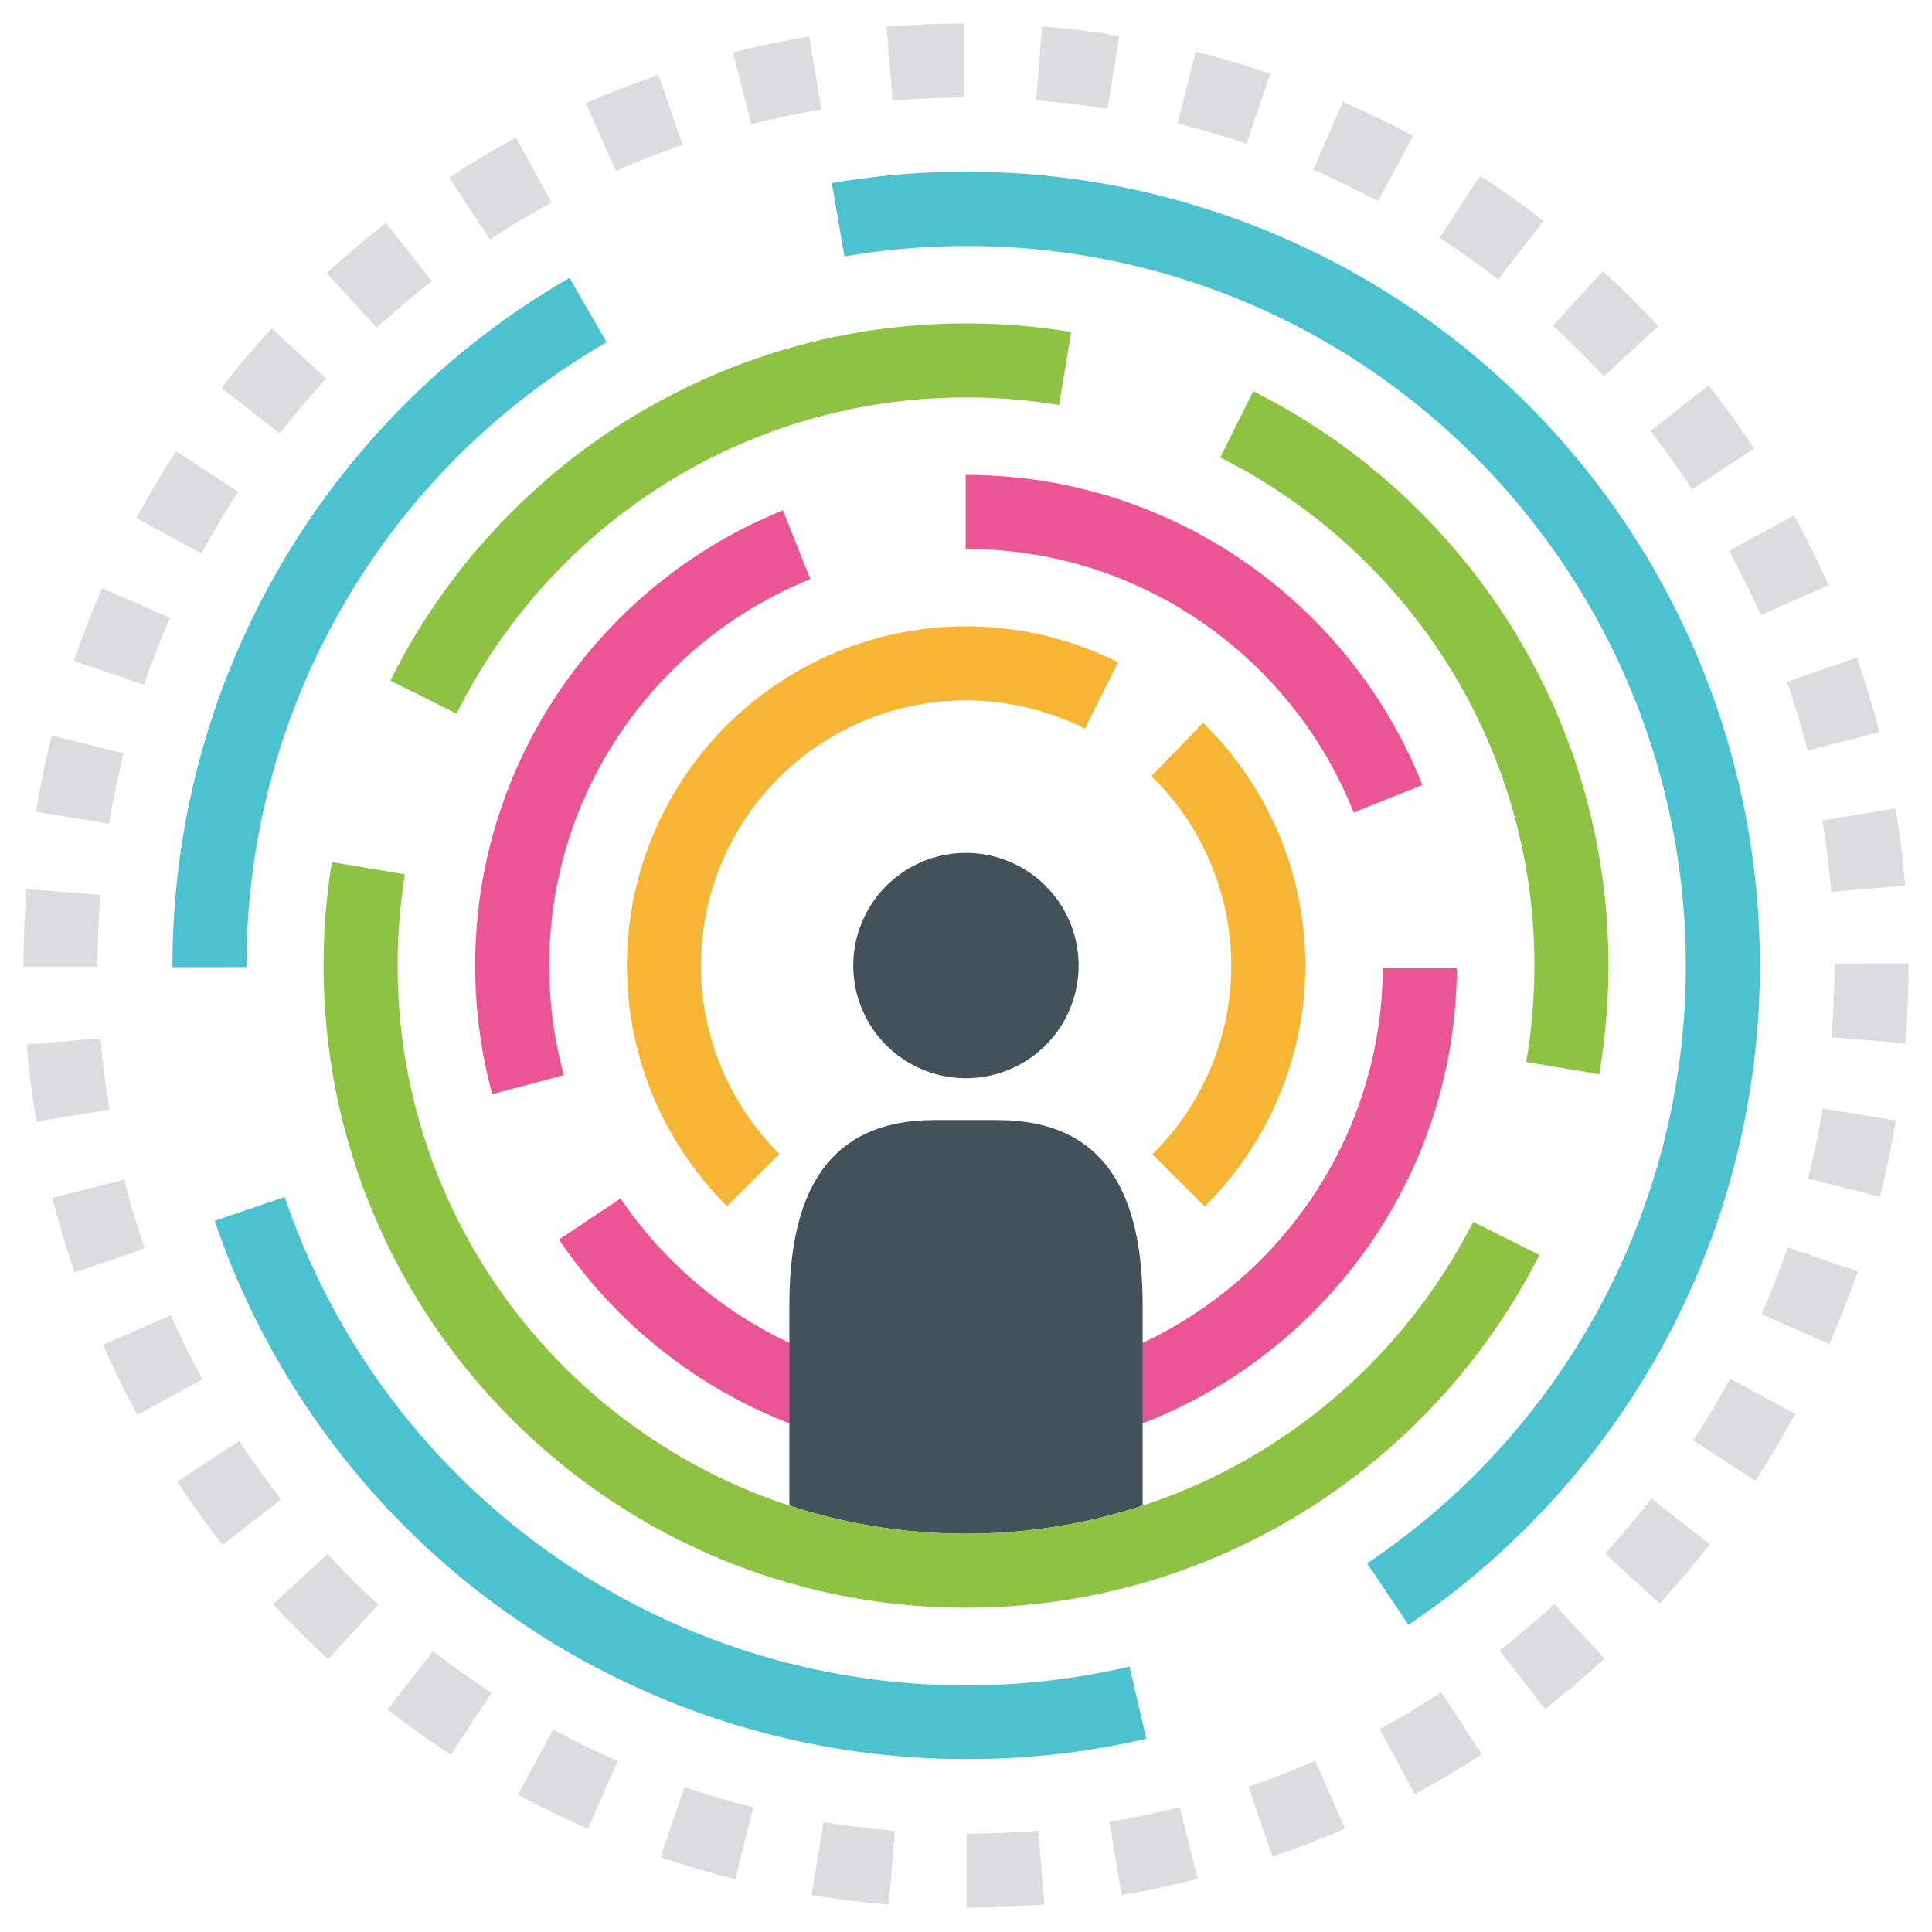
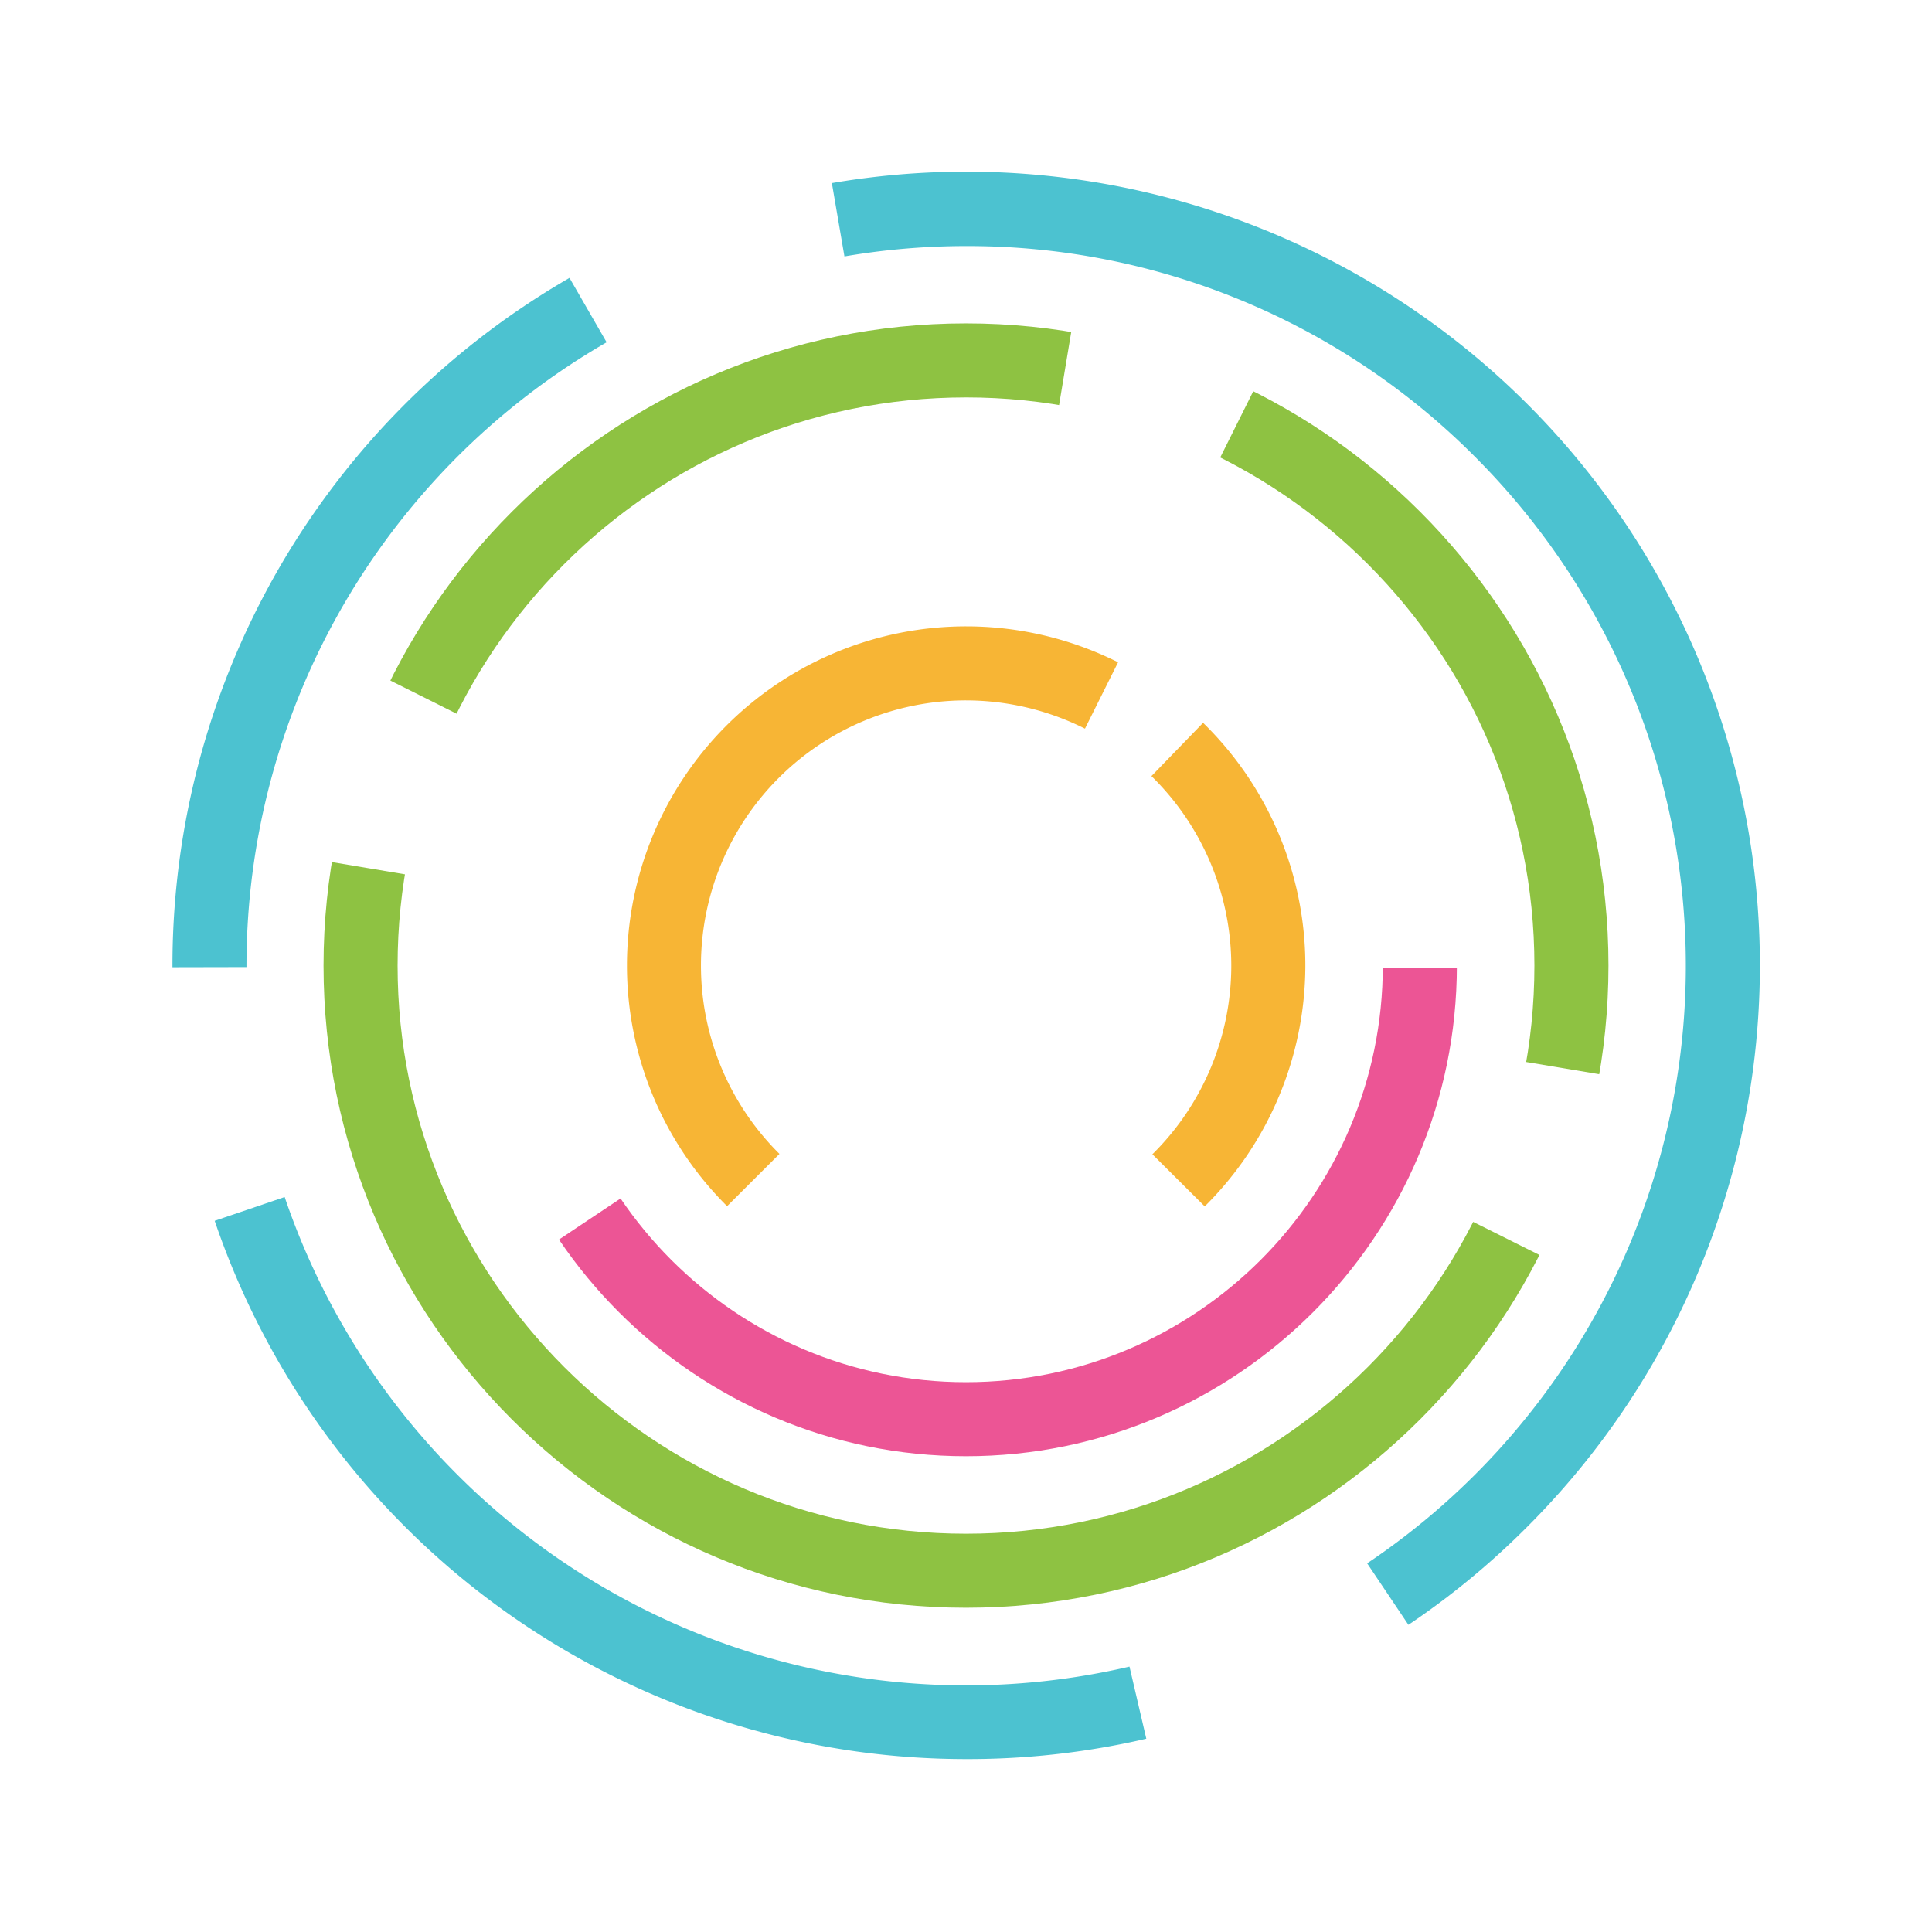
<svg xmlns="http://www.w3.org/2000/svg" id="colored-circle-person-1" width="600" height="600" viewBox="0 0 600 600">
  <defs>
    <clipPath id="clip-path">
      <rect id="Rectangle_158910" data-name="Rectangle 158910" width="600" height="600" fill="none" />
    </clipPath>
    <clipPath id="clip-path-2">
      <path id="Path_35682" data-name="Path 35682" d="M274.4,0,0,.025,0,600,299.82,300.706,449.82.025Z" fill="none" />
    </clipPath>
    <clipPath id="clip-path-3">
      <path id="Path_35684" data-name="Path 35684" d="M500.5,93.571,299.82,300.633,600,599.608V.025Z" fill="none" />
    </clipPath>
    <clipPath id="clip-path-4">
-       <path id="Path_35686" data-name="Path 35686" d="M300,.025l-.18,300.681,299-119.946-.242-143.406L598.819,0Z" fill="none" />
-     </clipPath>
+       </clipPath>
    <clipPath id="clip-path-5">
      <path id="Path_35688" data-name="Path 35688" d="M1,0,0,380.477l299.82-79.771L180,.025H33.219Z" fill="none" />
    </clipPath>
    <clipPath id="clip-path-6">
      <path id="Path_35690" data-name="Path 35690" d="M299.82,300.706.33,500.615,0,598.978l599.691.751L600,300.706Z" fill="none" />
    </clipPath>
    <clipPath id="clip-path-7">
      <path id="Path_35693" data-name="Path 35693" d="M123.477,299.864c0,97.291,79.188,176.444,176.523,176.444s176.523-79.153,176.523-176.444S397.335,123.421,300,123.421,123.477,202.573,123.477,299.864" fill="none" />
    </clipPath>
    <clipPath id="clip-path-8">
      <path id="Path_35695" data-name="Path 35695" d="M1,598.971l598.689.758L600,450.638,299.82,300.706,1.182,250.656Z" fill="none" />
    </clipPath>
    <clipPath id="clip-path-9">
      <path id="Path_35697" data-name="Path 35697" d="M130.54.025H0V150.7L299.82,300.706,349.82.025Z" fill="none" />
    </clipPath>
    <clipPath id="clip-path-10">
      <path id="Path_35699" data-name="Path 35699" d="M598.819,0l-149,.025-150,300.681,299,49.977L600,34.093Z" fill="none" />
    </clipPath>
    <clipPath id="clip-path-11">
      <path id="Path_35701" data-name="Path 35701" d="M248.96,2.107,300,299.864,499.82,597.622h99V2.107Z" fill="none" />
    </clipPath>
    <clipPath id="clip-path-12">
      <path id="Path_35703" data-name="Path 35703" d="M1.182,1.025.16,102.906.122,300.492,300,299.864,127.689,1.025Z" fill="none" />
    </clipPath>
    <clipPath id="clip-path-13">
      <path id="Path_35705" data-name="Path 35705" d="M1,401.446.537,455.361,0,598.965l369.82.312L300,299.864Z" fill="none" />
    </clipPath>
  </defs>
  <g id="Group_24801" data-name="Group 24801" style="mix-blend-mode: multiply;isolation: isolate">
    <g id="Group_24800" data-name="Group 24800" clip-path="url(#clip-path)">
-       <path id="Path_35680" data-name="Path 35680" d="M300.178,592.447l-.013-22.99c7.425,0,14.922-.314,22.28-.919l1.887,22.912c-7.979.656-16.105.992-24.154,1m-24.152-.969c-8.013-.649-16.089-1.64-24-2.945l3.744-22.683c7.292,1.2,14.734,2.115,22.118,2.714Zm72.306-3L344.56,565.8c7.307-1.213,14.644-2.747,21.807-4.558l5.64,22.287c-7.778,1.967-15.744,3.632-23.675,4.951m-119.99-4.863c-7.793-1.96-15.6-4.274-23.2-6.874l7.451-21.75c7,2.394,14.182,4.524,21.359,6.329Zm166.852-6.99-7.477-21.743c6.987-2.4,13.963-5.125,20.736-8.1l9.257,21.045c-7.356,3.232-14.93,6.192-22.516,8.8m-212.606-8.669c-7.354-3.223-14.669-6.8-21.743-10.624l10.948-20.218c6.516,3.525,13.255,6.818,20.03,9.787Zm256.833-10.768-10.968-20.208c6.5-3.522,12.93-7.364,19.125-11.42l12.6,19.231c-6.723,4.4-13.709,8.573-20.759,12.4M140.058,544.946c-6.721-4.391-13.346-9.119-19.688-14.054L134.5,512.75c5.846,4.547,11.951,8.9,18.144,12.951Zm339.788-14.222L465.7,512.6c5.838-4.551,11.558-9.4,17-14.413l15.585,16.908c-5.9,5.437-12.11,10.7-18.442,15.633M101.909,515.272C96,509.84,90.243,504.094,84.795,498.192L101.7,482.6c5.021,5.442,10.33,10.739,15.777,15.746ZM515.385,498l-16.92-15.573c5.014-5.444,9.866-11.163,14.415-17l18.143,14.13c-4.937,6.333-10.2,12.539-15.638,18.444m-446.24-18.23c-4.943-6.329-9.683-12.939-14.084-19.648l19.233-12.608c4.056,6.183,8.424,12.276,12.98,18.11ZM545.1,459.882l-19.247-12.588c4.059-6.2,7.9-12.635,11.429-19.135L557.5,439.115c-3.827,7.055-8,14.042-12.4,20.767m-502.449-20.5c-3.838-7.059-7.423-14.359-10.655-21.693l21.049-9.268c2.977,6.757,6.279,13.481,9.815,19.985ZM568.14,417.387l-21.058-9.244c2.978-6.78,5.7-13.764,8.105-20.758l21.756,7.458c-2.607,7.6-5.568,15.181-8.8,22.544M23.174,395.181c-2.615-7.59-4.944-15.385-6.919-23.171l22.293-5.654c1.821,7.17,3.964,14.35,6.372,21.34Zm560.659-23.518-22.3-5.623c1.81-7.17,3.341-14.505,4.548-21.8l22.692,3.756c-1.313,7.92-2.974,15.883-4.938,23.668M11.29,348.347c-1.32-7.9-2.327-15.975-2.992-23.986l22.922-1.9c.613,7.385,1.54,14.822,2.756,22.1ZM591.732,324l-22.925-1.871c.6-7.361.907-14.852.907-22.267v-.63l23-.1v.729c0,8.036-.331,16.158-.982,24.138M30.287,300.2h-23v-.34c0-7.924.322-15.927.955-23.787l22.926,1.845c-.584,7.248-.88,14.631-.88,21.942Zm538.468-23.258c-.624-7.389-1.559-14.824-2.782-22.1l22.682-3.808c1.328,7.9,2.344,15.965,3.017,23.979ZM33.868,255.813l-22.7-3.727c1.3-7.927,2.955-15.892,4.909-23.676l22.308,5.6c-1.8,7.168-3.321,14.5-4.521,21.806m527.5-22.755c-1.828-7.167-3.981-14.344-6.4-21.331l21.738-7.512c2.624,7.587,4.96,15.381,6.947,23.162Zm-516.663-20.4-21.766-7.433c2.6-7.6,5.55-15.185,8.775-22.553l21.071,9.217c-2.971,6.786-5.69,13.773-8.08,20.769m502.119-21.639c-2.986-6.757-6.3-13.476-9.838-19.971l20.2-11c3.845,7.051,7.439,14.346,10.682,21.682ZM62.568,171.858,42.336,160.925c3.817-7.059,7.982-14.052,12.377-20.783l19.26,12.566c-4.05,6.2-7.887,12.645-11.4,19.15M525.53,151.947c-4.062-6.174-8.437-12.261-13-18.1l18.114-14.167c4.954,6.327,9.7,12.931,14.107,19.631ZM86.919,134.564,68.76,120.455c4.928-6.337,10.182-12.548,15.617-18.462l16.939,15.551c-5.011,5.453-9.854,11.179-14.4,17.02m411.159-17.678c-5.026-5.434-10.341-10.725-15.8-15.728l15.55-16.941c5.918,5.428,11.682,11.167,17.133,17.061Zm-381.02-15.12-15.6-16.889c5.9-5.45,12.1-10.718,18.425-15.657l14.163,18.115c-5.827,4.551-11.539,9.406-16.983,14.431M465.247,86.78c-5.854-4.542-11.963-8.892-18.16-12.93l12.56-19.259c6.724,4.381,13.354,9.1,19.7,14.029Zm-313.1-12.43L139.526,55.132c6.715-4.407,13.694-8.586,20.743-12.42L171.263,62.9c-6.494,3.533-12.925,7.384-19.112,11.446m275.77-11.887c-6.51-3.513-13.252-6.8-20.041-9.762l9.21-21.067c7.37,3.218,14.69,6.785,21.759,10.6Zm-236.67-9.382-9.284-21.033c7.354-3.243,14.926-6.212,22.508-8.826l7.5,21.732c-6.98,2.407-13.953,5.142-20.724,8.127M387.1,44.636c-7.007-2.388-14.2-4.509-21.368-6.3l5.586-22.3c7.789,1.95,15.6,4.253,23.2,6.845Zm-153.78-6.064-5.666-22.281c7.784-1.977,15.748-3.652,23.671-4.978l3.8,22.673c-7.3,1.221-14.632,2.765-21.8,4.586m110.594-4.746c-7.291-1.192-14.735-2.1-22.123-2.686l1.832-22.917c8.016.641,16.093,1.622,24.006,2.916Zm-66.68-2.607-1.915-22.91c7.98-.666,16.106-1.012,24.152-1.025l.04,22.989c-7.422.013-14.918.331-22.277.946" fill="#dcdbdd" />
-     </g>
+       </g>
  </g>
  <g id="Group_24803" data-name="Group 24803" style="mix-blend-mode: multiply;isolation: isolate">
    <g id="Group_24802" data-name="Group 24802" clip-path="url(#clip-path-2)">
      <path id="Path_35681" data-name="Path 35681" d="M300,405.2A105.34,105.34,0,1,1,405.387,299.864,105.482,105.482,0,0,1,300,405.2m0-187.689a82.35,82.35,0,1,0,82.387,82.35A82.462,82.462,0,0,0,300,217.514" fill="#f7b535" />
    </g>
  </g>
  <g id="Group_24805" data-name="Group 24805">
    <g id="Group_24804" data-name="Group 24804" clip-path="url(#clip-path-3)" style="mix-blend-mode: multiply;isolation: isolate">
      <path id="Path_35683" data-name="Path 35683" d="M300,405.2A105.34,105.34,0,1,1,405.387,299.864,105.482,105.482,0,0,1,300,405.2m0-187.689a82.35,82.35,0,1,0,82.387,82.35A82.462,82.462,0,0,0,300,217.514" fill="#f7b535" style="mix-blend-mode: multiply;isolation: isolate" />
    </g>
  </g>
  <g id="Group_24807" data-name="Group 24807" style="mix-blend-mode: multiply;isolation: isolate">
    <g id="Group_24806" data-name="Group 24806" clip-path="url(#clip-path-4)">
      <path id="Path_35685" data-name="Path 35685" d="M300,452.243c-84.06,0-152.447-68.357-152.447-152.378S215.94,147.485,300,147.485s152.447,68.357,152.447,152.38S384.06,452.243,300,452.243m0-281.768c-71.377,0-129.447,58.044-129.447,129.39S228.623,429.253,300,429.253,429.447,371.21,429.447,299.865,371.377,170.475,300,170.475" fill="#ec5595" />
    </g>
  </g>
  <g id="Group_24809" data-name="Group 24809" style="mix-blend-mode: multiply;isolation: isolate">
    <g id="Group_24808" data-name="Group 24808" clip-path="url(#clip-path-5)">
-       <path id="Path_35687" data-name="Path 35687" d="M300,452.243c-84.06,0-152.447-68.357-152.447-152.378S215.94,147.485,300,147.485s152.447,68.357,152.447,152.38S384.06,452.243,300,452.243m0-281.768c-71.377,0-129.447,58.044-129.447,129.39S228.623,429.253,300,429.253,429.447,371.21,429.447,299.865,371.377,170.475,300,170.475" fill="#ec5595" />
-     </g>
+       </g>
  </g>
  <g id="Group_24811" data-name="Group 24811" style="mix-blend-mode: multiply;isolation: isolate">
    <g id="Group_24810" data-name="Group 24810" clip-path="url(#clip-path-6)">
      <path id="Path_35689" data-name="Path 35689" d="M300,452.243c-84.06,0-152.447-68.357-152.447-152.378S215.94,147.485,300,147.485s152.447,68.357,152.447,152.38S384.06,452.243,300,452.243m0-281.768c-71.377,0-129.447,58.044-129.447,129.39S228.623,429.253,300,429.253,429.447,371.21,429.447,299.865,371.377,170.475,300,170.475" fill="#ec5595" />
    </g>
  </g>
  <g id="Group_24813" data-name="Group 24813">
    <g id="Group_24812" data-name="Group 24812" clip-path="url(#clip-path-7)">
-       <path id="Path_35691" data-name="Path 35691" d="M354.852,485.28V405.345c0-33.32-10.778-57.5-45.076-57.5H290.224c-34.3,0-45.076,24.182-45.076,57.5V485.28Z" fill="#43525a" />
-       <path id="Path_35692" data-name="Path 35692" d="M300,264.88a34.984,34.984,0,1,1-35,34.984,34.992,34.992,0,0,1,35-34.984" fill="#43525a" />
-     </g>
+       </g>
  </g>
  <g id="Group_24815" data-name="Group 24815" style="mix-blend-mode: multiply;isolation: isolate">
    <g id="Group_24814" data-name="Group 24814" clip-path="url(#clip-path-8)">
      <path id="Path_35694" data-name="Path 35694" d="M300,499.3c-110.018,0-199.523-89.466-199.523-199.432S189.982,100.431,300,100.431,499.523,189.9,499.523,299.865,410.018,499.3,300,499.3m0-375.876c-97.335,0-176.523,79.153-176.523,176.444S202.665,476.307,300,476.307s176.523-79.151,176.523-176.442S397.335,123.421,300,123.421" fill="#8ec242" />
    </g>
  </g>
  <g id="Group_24817" data-name="Group 24817" style="mix-blend-mode: multiply;isolation: isolate">
    <g id="Group_24816" data-name="Group 24816" clip-path="url(#clip-path-9)">
      <path id="Path_35696" data-name="Path 35696" d="M300,499.3c-110.018,0-199.523-89.466-199.523-199.432S189.982,100.431,300,100.431,499.523,189.9,499.523,299.865,410.018,499.3,300,499.3m0-375.876c-97.335,0-176.523,79.153-176.523,176.444S202.665,476.307,300,476.307s176.523-79.151,176.523-176.442S397.335,123.421,300,123.421" fill="#8ec242" />
    </g>
  </g>
  <g id="Group_24819" data-name="Group 24819" style="mix-blend-mode: multiply;isolation: isolate">
    <g id="Group_24818" data-name="Group 24818" clip-path="url(#clip-path-10)">
      <path id="Path_35698" data-name="Path 35698" d="M300,499.3c-110.018,0-199.523-89.466-199.523-199.432S189.982,100.431,300,100.431,499.523,189.9,499.523,299.865,410.018,499.3,300,499.3m0-375.876c-97.335,0-176.523,79.153-176.523,176.444S202.665,476.307,300,476.307s176.523-79.151,176.523-176.442S397.335,123.421,300,123.421" fill="#8ec242" />
    </g>
  </g>
  <g id="Group_24821" data-name="Group 24821" style="mix-blend-mode: multiply;isolation: isolate">
    <g id="Group_24820" data-name="Group 24820" clip-path="url(#clip-path-11)">
      <path id="Path_35700" data-name="Path 35700" d="M300,546.3a246.494,246.494,0,1,1,174.336-72.18A244.989,244.989,0,0,1,300,546.3m0-469.885a223.5,223.5,0,1,0,158.072,65.446A222.131,222.131,0,0,0,300,76.417" fill="#4cc2d0" />
    </g>
  </g>
  <g id="Group_24823" data-name="Group 24823" style="mix-blend-mode: multiply;isolation: isolate">
    <g id="Group_24822" data-name="Group 24822" clip-path="url(#clip-path-12)">
      <path id="Path_35702" data-name="Path 35702" d="M300,546.3a246.494,246.494,0,1,1,174.336-72.18A244.989,244.989,0,0,1,300,546.3m0-469.885a223.5,223.5,0,1,0,158.072,65.446A222.131,222.131,0,0,0,300,76.417" fill="#4cc2d0" />
    </g>
  </g>
  <g id="Group_24825" data-name="Group 24825" style="mix-blend-mode: multiply;isolation: isolate">
    <g id="Group_24824" data-name="Group 24824" clip-path="url(#clip-path-13)">
      <path id="Path_35704" data-name="Path 35704" d="M300,546.3a246.494,246.494,0,1,1,174.336-72.18A244.989,244.989,0,0,1,300,546.3m0-469.885a223.5,223.5,0,1,0,158.072,65.446A222.131,222.131,0,0,0,300,76.417" fill="#4cc2d0" />
    </g>
  </g>
</svg>